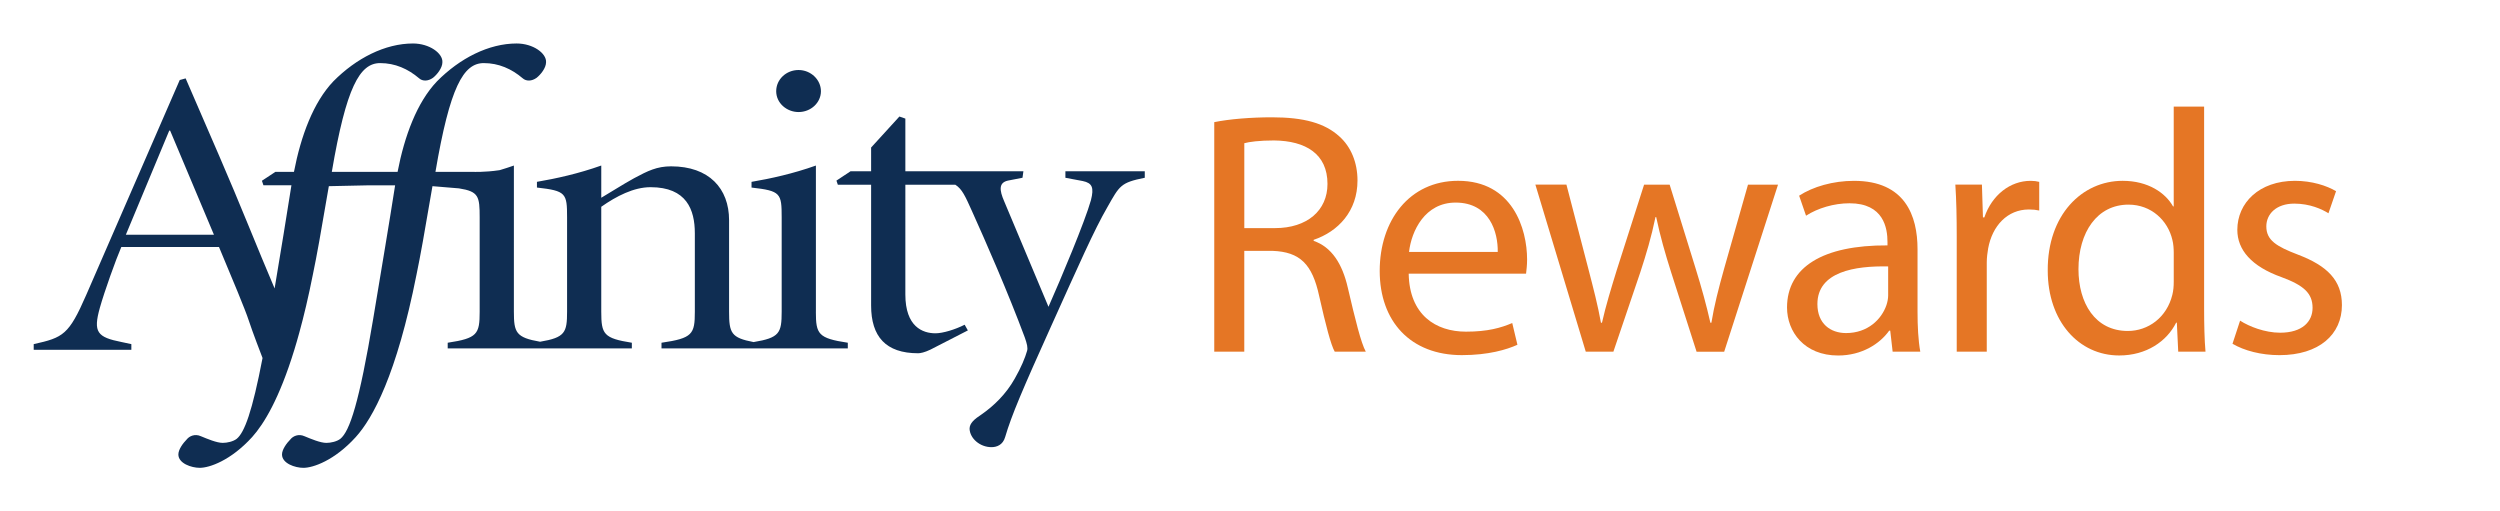
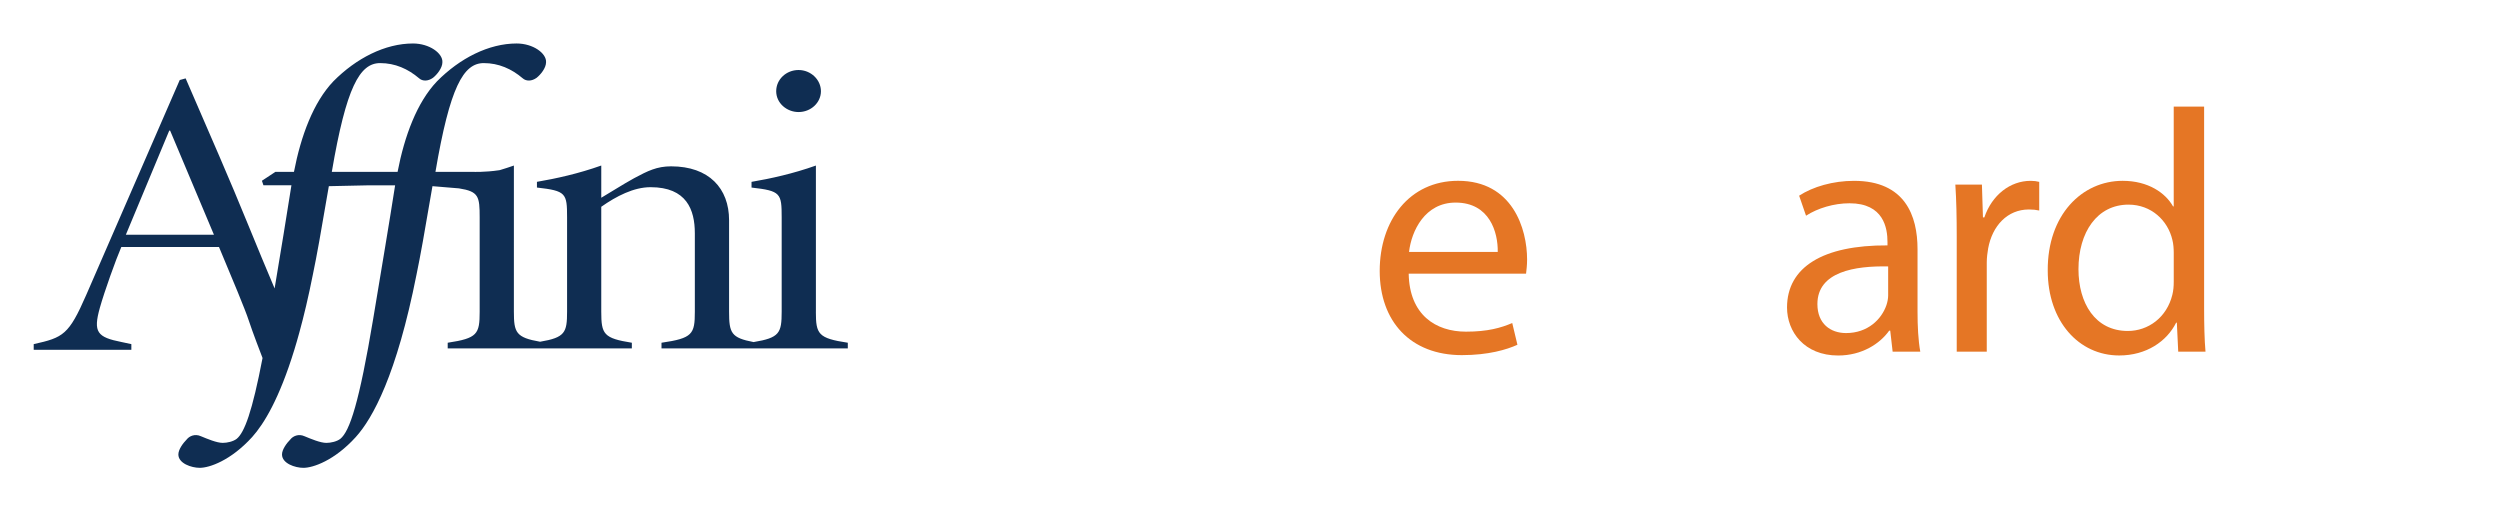
<svg xmlns="http://www.w3.org/2000/svg" id="uuid-de3bc81f-01ab-4311-8026-368c4723609a" viewBox="0 0 1550 317">
  <defs>
    <style>.uuid-2b1323f4-10c2-4626-bbe3-8f267ed34ecb{fill:#e57625;}.uuid-03c0f543-d60e-456c-81bd-ebb6246ece10{fill:#0f2d52;}</style>
  </defs>
  <g>
    <path class="uuid-03c0f543-d60e-456c-81bd-ebb6246ece10" d="M495.11,69.47c7.63,0,13.87-5.82,13.87-12.91s-6.23-13.15-13.87-13.15-13.87,5.82-13.87,13.15,6.51,12.91,13.87,12.91Z" />
    <path class="uuid-03c0f543-d60e-456c-81bd-ebb6246ece10" d="M505.86,193.24V102.64c-14.15,5.04-28,8.08-39.91,10.11v3.54c18.12,2.02,18.69,3.56,18.69,18.48v58.47c0,13.27-1.33,16.19-17.42,18.85-13.88-2.66-15.19-5.58-15.19-18.85v-56.71c0-19.72-12.46-33.4-35.94-33.4-8.76,0-14.42,2.79-22.92,7.35-7.37,4.05-14.72,8.85-20.38,12.13v-19.98c-14.14,5.04-28.01,8.08-39.88,10.11v3.54c18.09,2.02,18.68,3.56,18.68,18.48v58.47c0,12.95-1.24,16.05-16.73,18.65-14.99-2.61-16.25-5.7-16.25-18.65V102.64c-2.93,1.04-5.83,1.95-8.72,2.83-.22,.03-.39,.07-.62,.1-8.65,1.28-15.86,.99-15.86,.99h-23.43c8.94-52.51,17.3-67.44,29.97-67.44,9.26,0,17.29,3.6,24.08,9.39,2.17,1.95,5.58,1.95,8.65-.26,2.46-1.93,5.88-6.06,5.88-9.69,.3-5.51-8.03-11.6-18.25-11.6-17.27,0-35.21,9.12-49.41,23.5-12.35,12.98-20.09,33.71-24.4,56.1h-40.78c8.95-52.51,17.29-67.44,29.98-67.44,9.26,0,17.28,3.6,24.1,9.39,2.15,1.95,5.54,1.95,8.63-.26,2.46-1.93,5.86-6.06,5.86-9.69,.3-5.51-8.03-11.6-18.23-11.6-17.28,0-35.21,9.12-49.42,23.5-12.34,12.98-20.06,33.71-24.39,56.1h-11.51l-8.35,5.51,.93,2.79h17.37c-3.25,20.79-6.29,39.05-10.43,63.98-10.4-24.32-21.74-53.2-34.23-81.9l-20.93-48.34-3.66,1.01L53.42,182.96c-10.74,24.57-14.15,26.34-32.52,30.39v3.54h60.54v-3.54l-5.94-1.26c-15.28-3.03-17.83-6.08-13.59-21.26,2.84-10.13,9.91-29.87,13.31-37.71h60.55c8.19,19.49,16.42,39.24,18.37,45.31,2.38,7.3,7.89,21.59,8.64,23.53-6.38,33.3-11.22,46.26-16.06,50.13-2.15,1.66-5.86,2.49-8.63,2.49-3.71,0-9.56-2.49-13.6-4.15-3.71-1.66-7.11,0-8.65,1.94-2.46,2.48-5.25,6.34-5.25,9.4,0,5.52,8.03,8.28,13.29,8.28,5.88,0,19.13-4.43,32.44-19.06,7.36-8.17,16.87-23.86,26.16-54.08,1.03-3.31,2.04-6.85,3.06-10.56,2.9-10.5,5.73-22.45,8.46-36.22,2.47-11.86,4.64-24.03,9.88-54.7l24.96-.54h16.14c-4.02,25.69-7.74,47.51-13.61,82.88-8.64,51.68-14.5,69.63-20.39,74.33-2.15,1.66-5.86,2.49-8.64,2.49-3.72,0-9.57-2.49-13.6-4.15-3.7-1.66-7.11,0-8.65,1.94-2.46,2.48-5.24,6.34-5.24,9.4,0,5.52,8.03,8.28,13.28,8.28,5.87,0,19.16-4.43,32.43-19.06,10.51-11.6,25.34-38.41,37.71-100.87,2.45-11.86,4.62-24.03,9.86-54.7l16.42,1.36c12.26,1.92,12.85,4.96,12.85,18.01v58.47c0,13.91-1.41,16.45-19.82,19.23v3.52h114.17v-3.52c-17.53-2.78-18.96-5.32-18.96-19.23v-65.06c9.36-6.57,20.1-12.15,30.56-12.15,22.35,0,27.46,13.94,27.46,28.61v48.6c0,13.91-1.43,16.45-20.67,19.23v3.52h115.51v-3.52c-18.39-2.78-19.8-5.32-19.8-19.23ZM78.03,145.53l26.9-64.55h.55l27.16,64.55h-54.61Z" />
-     <path class="uuid-03c0f543-d60e-456c-81bd-ebb6246ece10" d="M660.55,106.18v4.04l10.74,2.02c5.94,1.25,7.07,4.05,5.09,11.88-3.68,13.18-18.67,48.86-26.32,66.09l-27.43-65.32c-3.12-7.1-3.41-11.64,2.25-12.91l9.07-1.77,.56-4.04h-73.19v-32.64l-3.69-1.28-17.54,19.22v14.7h-12.73l-8.77,5.81,.86,2.54h20.64v74.9c0,19.23,9.07,29.6,29.13,29.6,1.44,0,4-.5,7.66-2.26l23.19-11.9-1.98-3.53c-5.94,3.03-13.58,5.32-18.1,5.32-7.92,0-18.67-4.05-18.67-24.06V114.53h30.98c4.23,2.7,6.16,7.11,10.25,16.19,8.78,19.49,22.34,50.37,32.8,78.46,1.44,4.04,1.99,6.57,1.44,8.35-1.13,4.05-3.69,10.36-7.64,17.2-5.39,9.63-13.04,16.98-20.66,22.27-4.26,2.79-7.36,5.34-7.36,8.86,.27,6.06,6.5,11.38,13.58,11.38,3.11,0,7.08-1.24,8.5-6.32,3.94-13.41,10.74-29.35,28.56-68.84,17.26-38.21,26.59-59.46,34.8-73.63,7.62-13.44,8.18-15.2,23.19-18.24v-4.04h-49.21Z" />
  </g>
  <g>
-     <path class="uuid-2b1323f4-10c2-4626-bbe3-8f267ed34ecb" d="M752.84,75.73c9.42-1.93,22.9-3,35.74-3,19.9,0,32.74,3.64,41.73,11.77,7.28,6.42,11.34,16.26,11.34,27.39,0,19.05-11.98,31.67-27.18,36.81v.64c11.13,3.85,17.76,14.12,21.19,29.1,4.71,20.12,8.13,34.03,11.13,39.59h-19.26c-2.35-4.07-5.56-16.48-9.63-34.46-4.28-19.9-11.98-27.39-28.89-28.03h-17.55v62.49h-18.62V75.73Zm18.62,65.7h19.05c19.9,0,32.53-10.91,32.53-27.39,0-18.62-13.48-26.75-33.17-26.96-8.99,0-15.41,.86-18.4,1.71v52.65Z" />
    <path class="uuid-2b1323f4-10c2-4626-bbe3-8f267ed34ecb" d="M873.39,169.68c.43,25.47,16.69,35.95,35.52,35.95,13.48,0,21.61-2.35,28.68-5.35l3.21,13.48c-6.63,3-17.98,6.42-34.45,6.42-31.89,0-50.93-20.97-50.93-52.22s18.4-55.86,48.58-55.86c33.81,0,42.8,29.75,42.8,48.79,0,3.85-.43,6.85-.64,8.77h-72.76Zm55.21-13.48c.21-11.98-4.92-30.6-26.11-30.6-19.05,0-27.39,17.55-28.89,30.6h55Z" />
-     <path class="uuid-2b1323f4-10c2-4626-bbe3-8f267ed34ecb" d="M971.19,114.47l13.7,52.65c3,11.56,5.78,22.26,7.7,32.96h.64c2.35-10.49,5.78-21.61,9.2-32.74l16.91-52.86h15.84l16.05,51.79c3.85,12.41,6.85,23.33,9.2,33.81h.64c1.71-10.49,4.49-21.4,7.92-33.6l14.77-52h18.62l-33.38,103.58h-17.12l-15.84-49.44c-3.64-11.56-6.63-21.83-9.2-34.03h-.43c-2.57,12.41-5.78,23.11-9.42,34.24l-16.69,49.22h-17.12l-31.24-103.58h19.26Z" />
    <path class="uuid-2b1323f4-10c2-4626-bbe3-8f267ed34ecb" d="M1173.44,218.05l-1.5-13.05h-.64c-5.78,8.13-16.91,15.41-31.67,15.41-20.97,0-31.67-14.77-31.67-29.75,0-25.04,22.26-38.74,62.28-38.52v-2.14c0-8.56-2.35-23.97-23.54-23.97-9.63,0-19.69,3-26.96,7.7l-4.28-12.41c8.56-5.56,20.97-9.2,34.03-9.2,31.67,0,39.38,21.61,39.38,42.37v38.73c0,8.99,.43,17.76,1.71,24.83h-17.12Zm-2.78-52.86c-20.54-.43-43.87,3.21-43.87,23.33,0,12.2,8.13,17.98,17.76,17.98,13.48,0,22.04-8.56,25.04-17.33,.64-1.93,1.07-4.07,1.07-5.99v-17.98Z" />
    <path class="uuid-2b1323f4-10c2-4626-bbe3-8f267ed34ecb" d="M1213.17,146.78c0-12.2-.21-22.68-.86-32.31h16.48l.64,20.33h.86c4.71-13.91,16.05-22.68,28.68-22.68,2.14,0,3.64,.21,5.35,.64v17.76c-1.93-.43-3.85-.64-6.42-.64-13.27,0-22.68,10.06-25.25,24.18-.43,2.57-.86,5.56-.86,8.77v55.21h-18.62v-71.26Z" />
    <path class="uuid-2b1323f4-10c2-4626-bbe3-8f267ed34ecb" d="M1366.55,66.1v125.19c0,9.2,.21,19.69,.86,26.75h-16.91l-.86-17.98h-.43c-5.78,11.56-18.4,20.33-35.31,20.33-25.04,0-44.3-21.19-44.3-52.64-.21-34.46,21.19-55.64,46.44-55.64,15.84,0,26.54,7.49,31.24,15.84h.43v-61.85h18.83Zm-18.83,90.52c0-2.35-.21-5.56-.86-7.92-2.78-11.98-13.05-21.83-27.18-21.83-19.47,0-31.03,17.12-31.03,40.02,0,20.97,10.27,38.31,30.6,38.31,12.63,0,24.18-8.35,27.61-22.47,.64-2.57,.86-5.14,.86-8.13v-17.98Z" />
-     <path class="uuid-2b1323f4-10c2-4626-bbe3-8f267ed34ecb" d="M1388.84,198.79c5.56,3.64,15.41,7.49,24.83,7.49,13.7,0,20.12-6.85,20.12-15.41,0-8.99-5.35-13.91-19.26-19.05-18.62-6.63-27.39-16.91-27.39-29.32,0-16.69,13.48-30.39,35.74-30.39,10.49,0,19.69,3,25.47,6.42l-4.71,13.7c-4.07-2.57-11.56-5.99-21.19-5.99-11.13,0-17.33,6.42-17.33,14.12,0,8.56,6.21,12.41,19.69,17.55,17.98,6.85,27.18,15.84,27.18,31.25,0,18.19-14.12,31.03-38.74,31.03-11.34,0-21.83-2.78-29.1-7.06l4.71-14.34Z" />
  </g>
</svg>